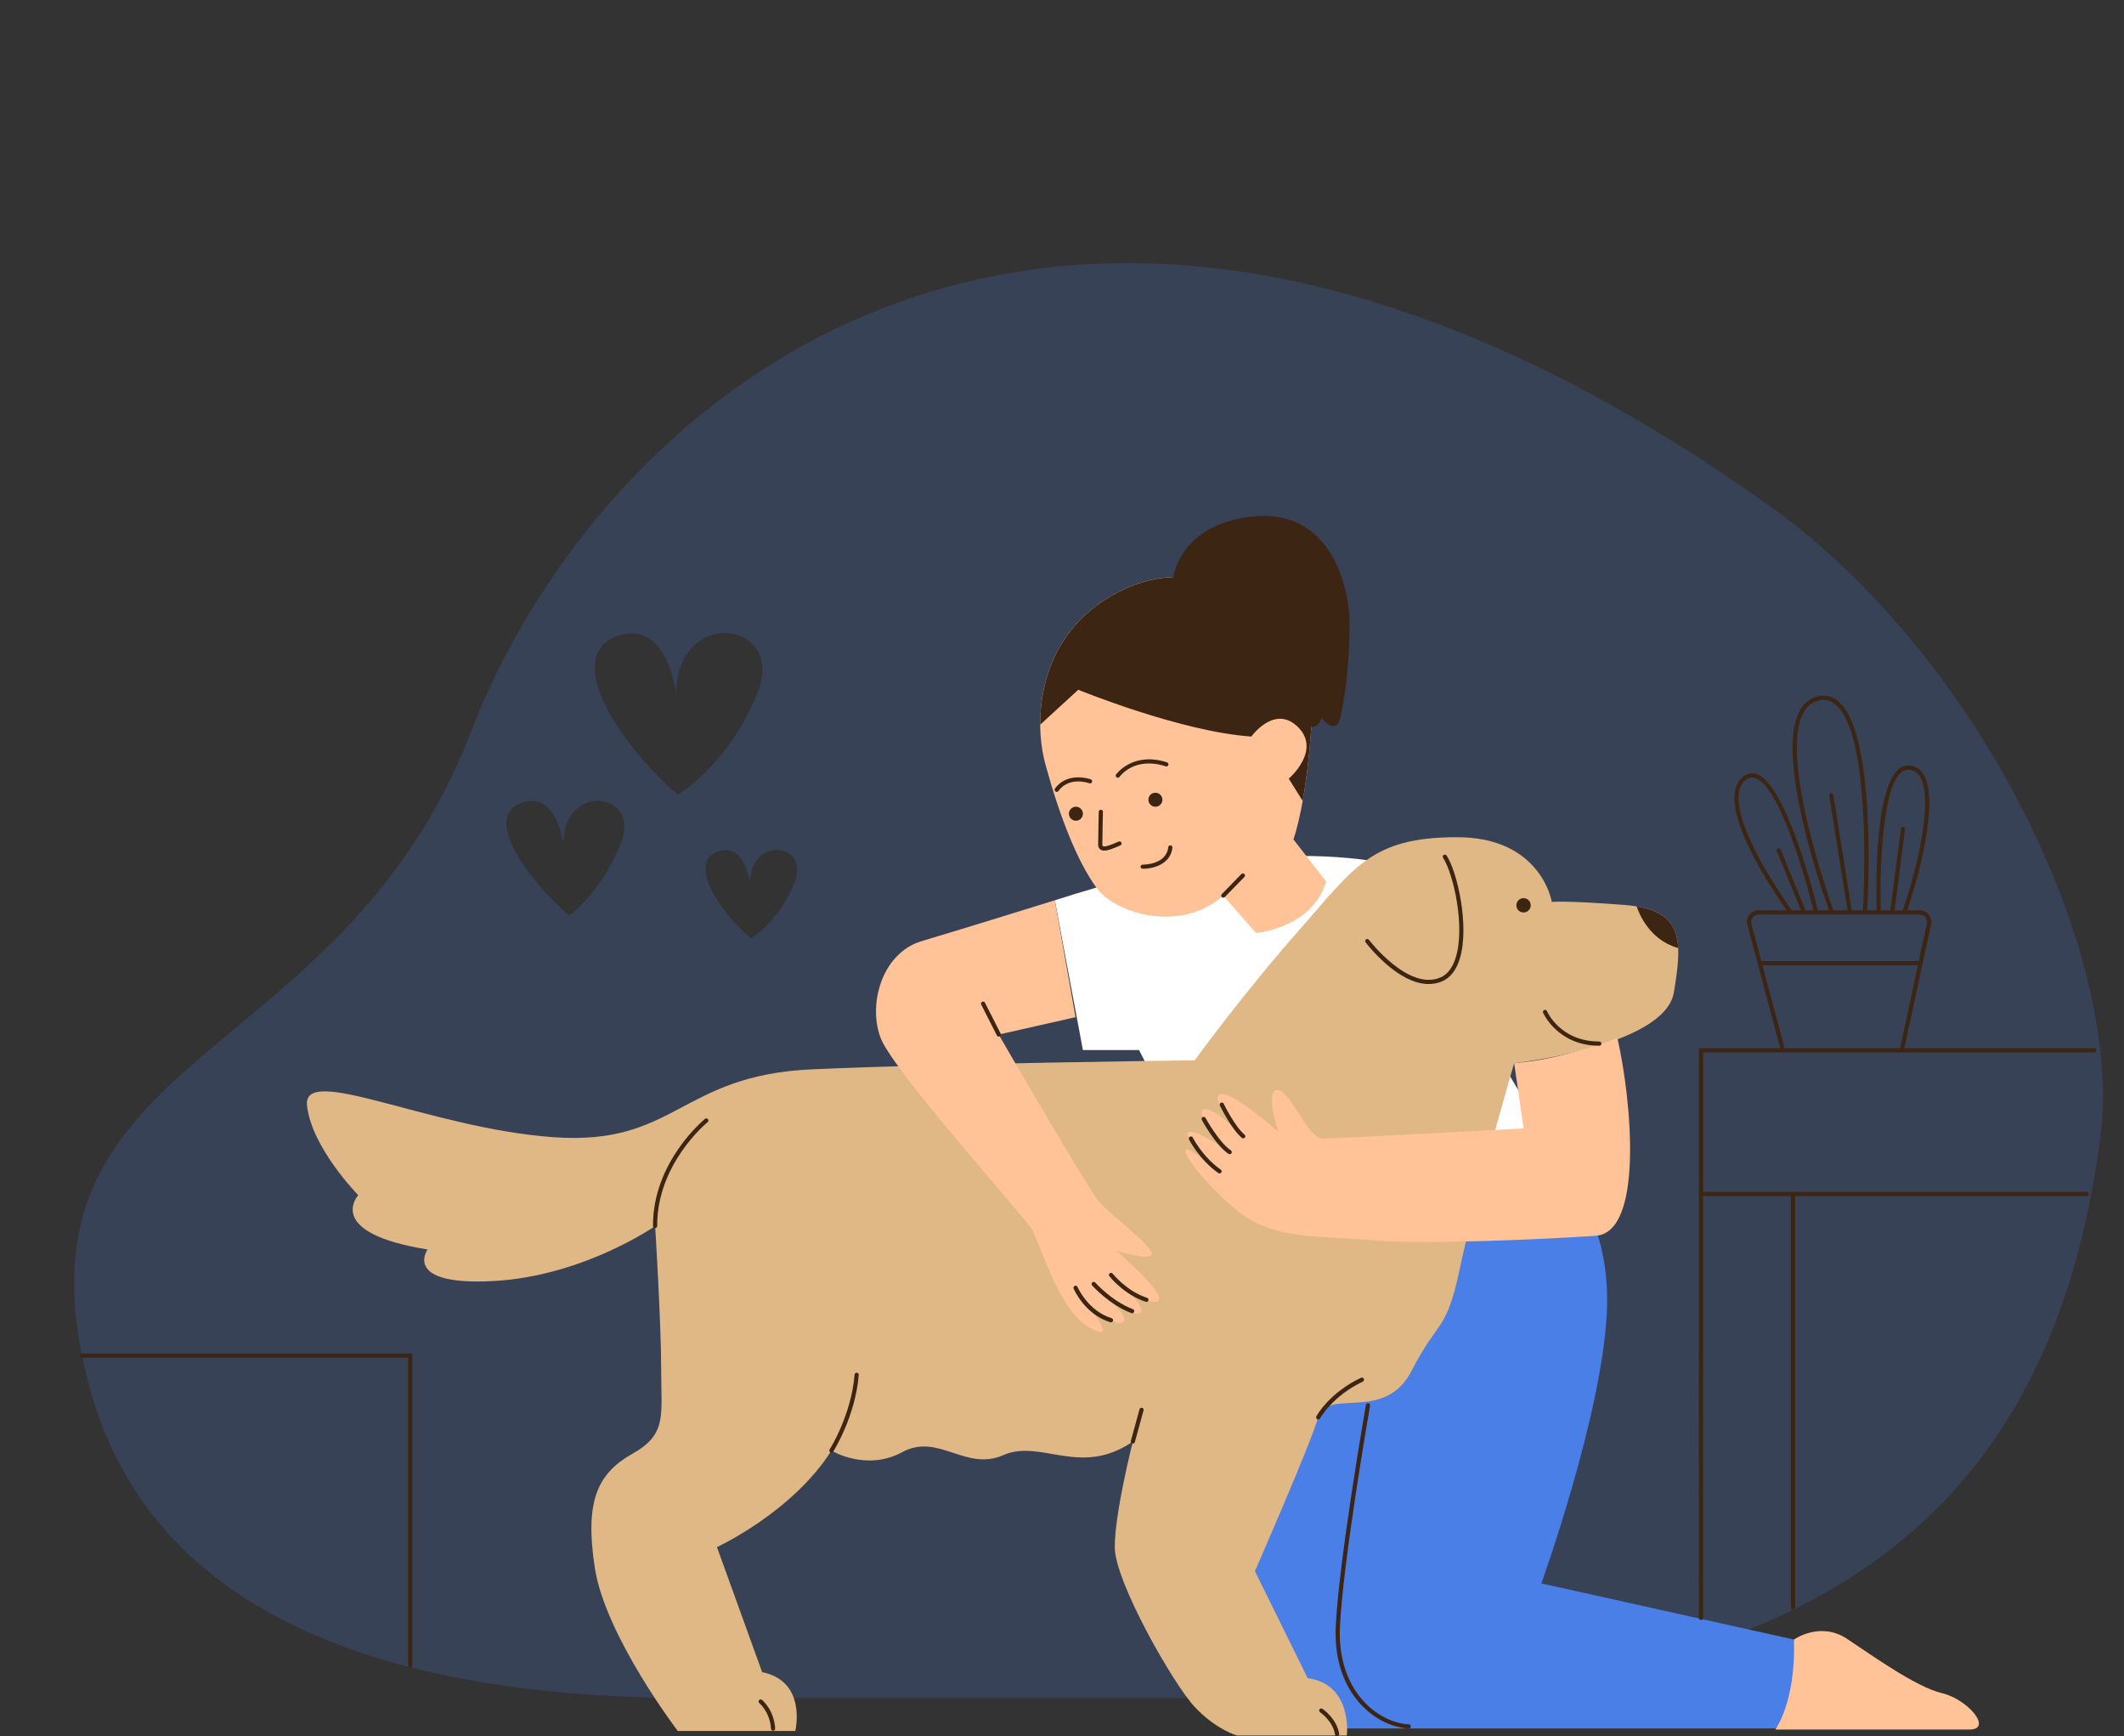
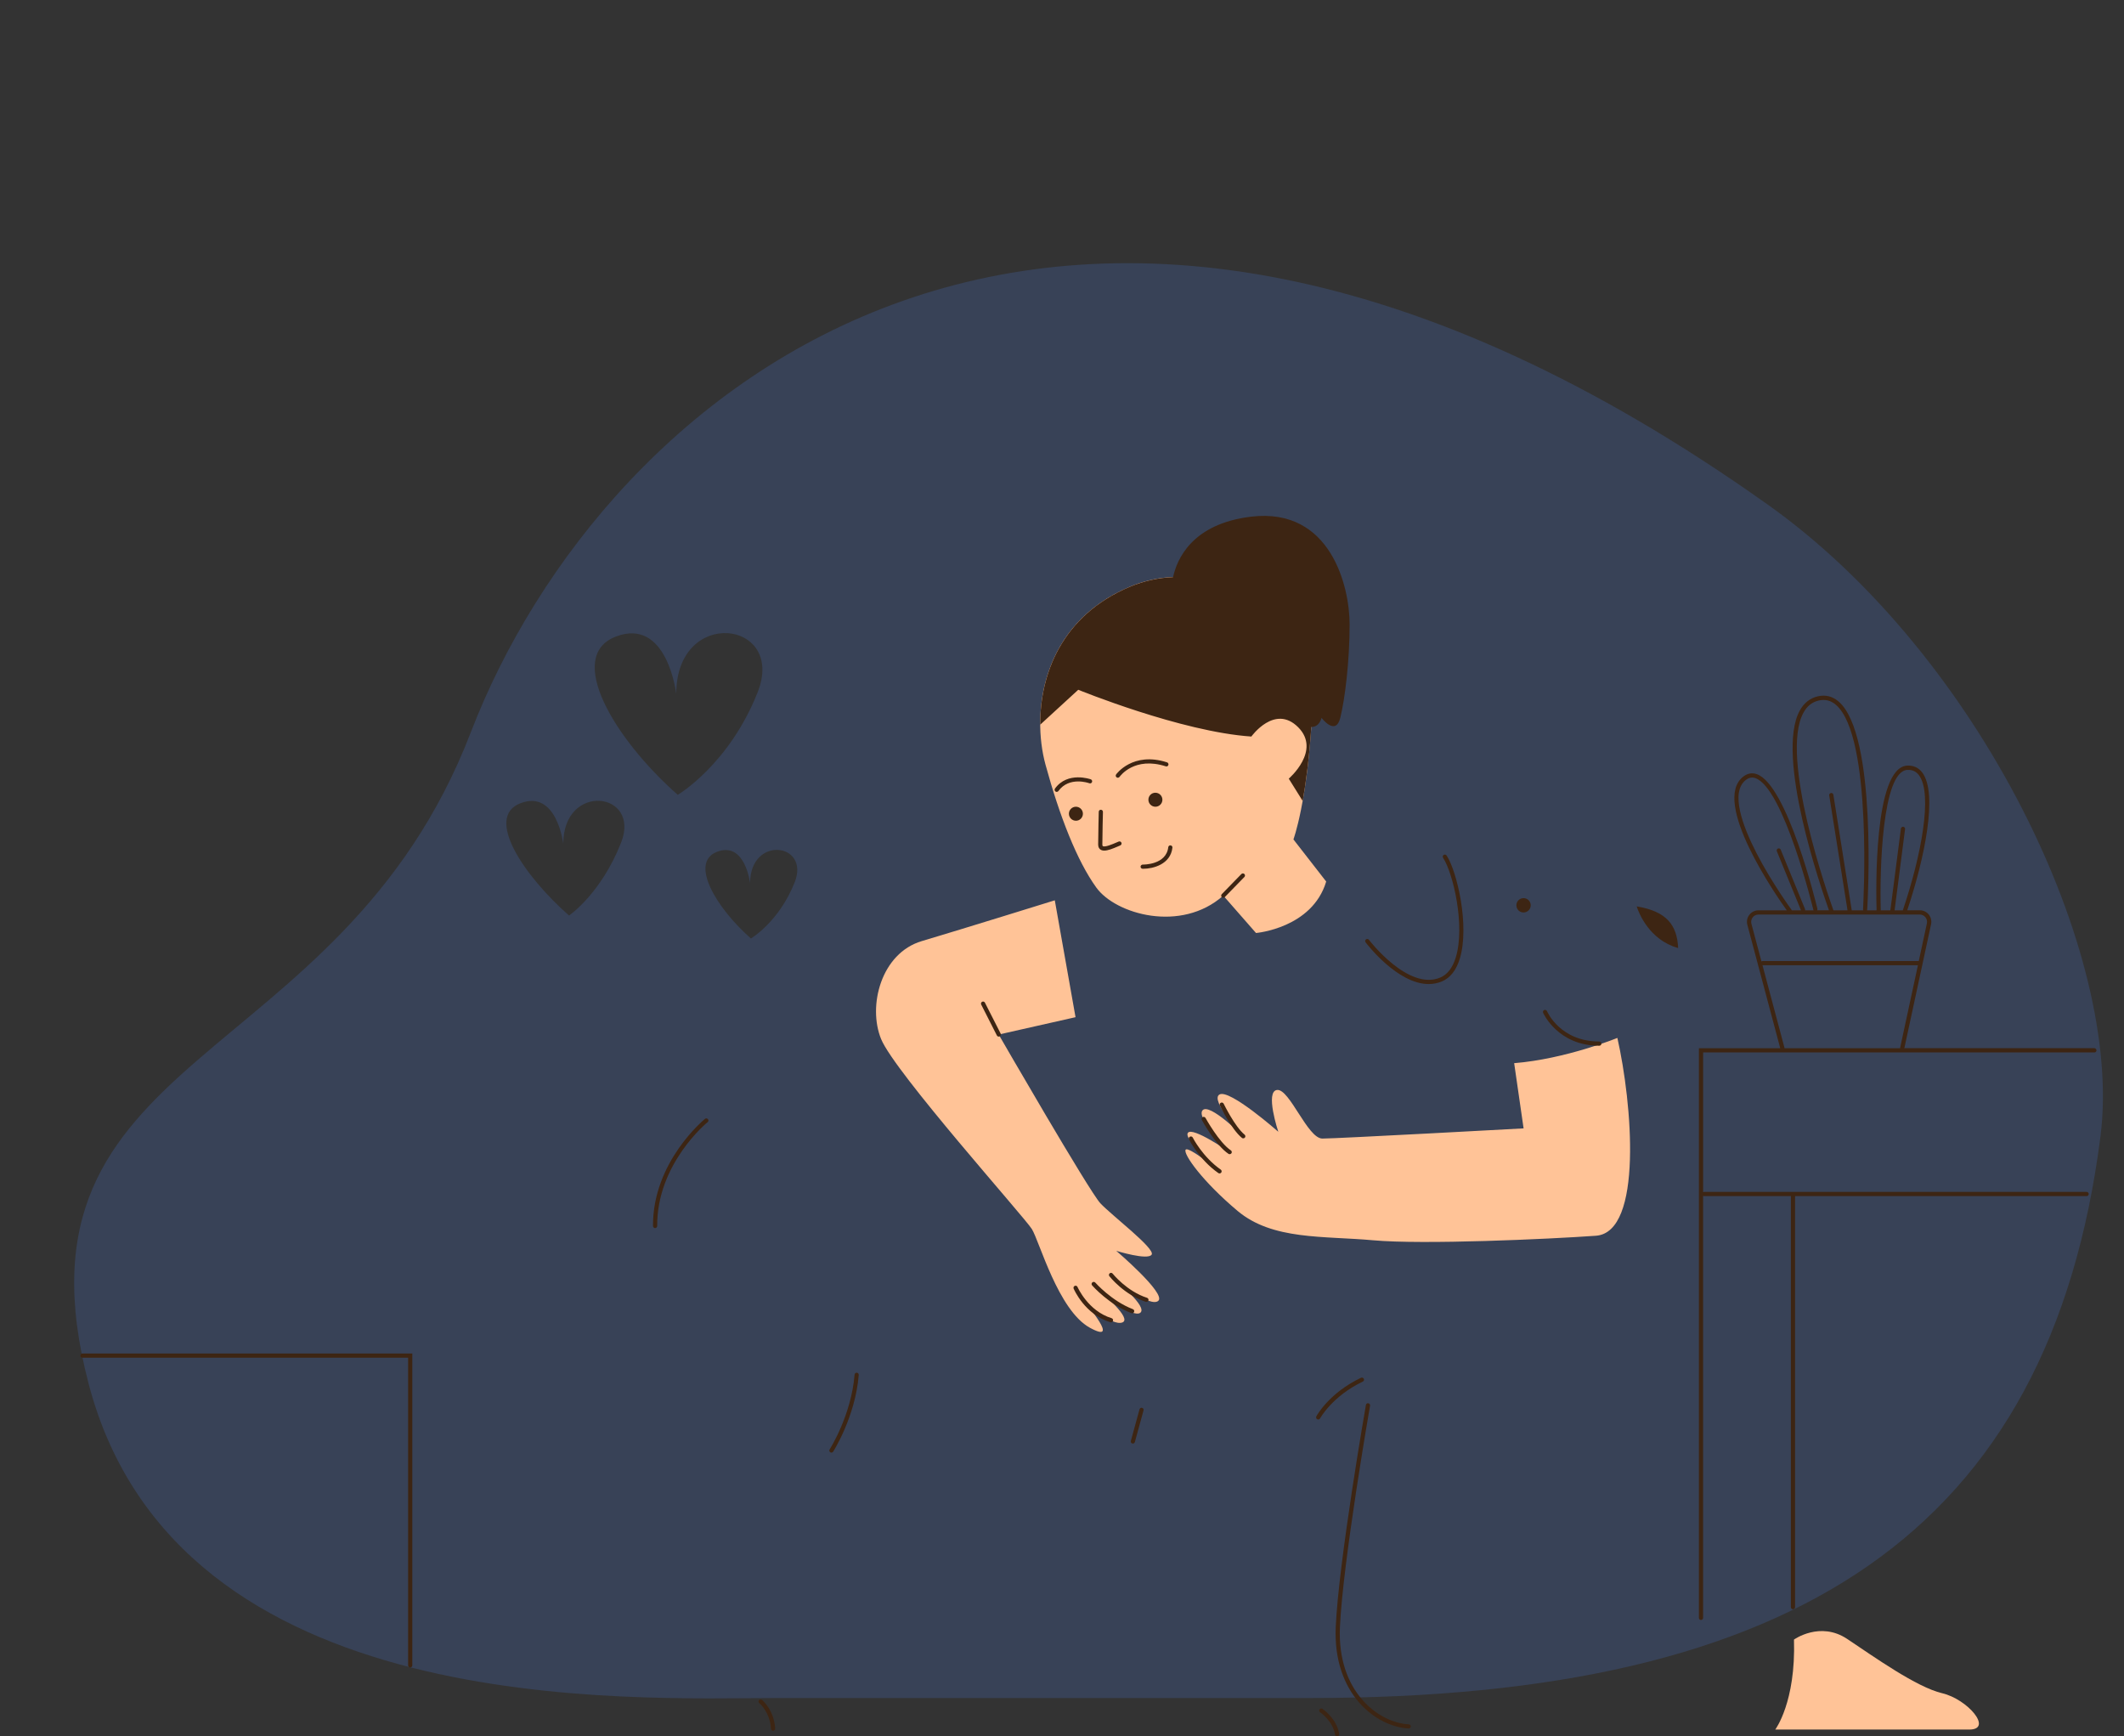
<svg xmlns="http://www.w3.org/2000/svg" height="414.3" preserveAspectRatio="xMidYMid meet" version="1.0" viewBox="-17.7 -62.8 506.9 414.3" width="506.9" zoomAndPan="magnify">
  <rect x="-17.7" y="-62.8" width="506.9" height="414.3" fill="#333333" stroke="none" />
  <g>
    <g fill="#4B7FE8" id="change1_1">
-       <path d="M410.44,328.43l-60.29-13.4c0,0,14.51-40.19,15.63-64.75s-12.28-34.61-12.28-34.61l-62.52,12.28 c0,0-14.51,72.57-18.98,91.55c-4.47,18.98,6.7,30.14,20.1,30.14c13.4,0,113.88,0,113.88,0S412.68,345.18,410.44,328.43z" fill="inherit" />
      <path d="M404.3,57.69C234.86-62.81,126.07,30.27,94.66,111.94C63.25,193.6-17.72,187.2,3.5,267.58 s129.51,74.8,164.12,74.8c34.61,0,11.16,0,127.28,0s176.59-39.68,188.68-133.97C489.15,164.87,454.54,93.42,404.3,57.69z M130.51,138.31c-4.85,12.25-12.41,17.35-12.41,17.35c-10.72-9.44-20.26-23.48-11.58-26.8c8.68-3.32,10.21,9.7,10.21,9.7 C116.73,123.77,135.36,126.06,130.51,138.31z M129.3,89.09c12.23-4.68,14.39,13.67,14.39,13.67c0-20.86,26.26-17.62,19.42-0.36 c-6.83,17.26-19.06,24.46-19.06,24.46C128.94,113.55,117.07,93.77,129.3,89.09z M171.95,147.74c-3.74,9.46-10.44,13.4-10.44,13.4 c-8.27-7.29-14.78-18.12-8.08-20.69c6.7-2.56,7.88,7.49,7.88,7.49C161.31,136.51,175.69,138.29,171.95,147.74z" fill="inherit" opacity=".2" />
    </g>
  </g>
  <g id="change2_1">
-     <path d="M254.14,187.76h-13.4l-6.7-35.73c54.71-17.86,84.85-8.93,97.13-3.35c12.28,5.58,33.49,31.26,33.49,31.26 l-25.68,7.82l22.29,37.66l-80.34,14.81L254.14,187.76z" fill="#FFF" />
-   </g>
+     </g>
  <g id="change3_1">
-     <path d="M352.65,152.41c0,0,3.24-0.36,17.26,0.72c14.03,1.08,14.03,7.91,11.87,20.86 c-2.16,12.95-38.12,16.9-38.12,16.9s-9.71,33.45-12.95,48.91s-5.04,11.87-11.51,24.46c-6.47,12.59-20.14,3.96-22.3,11.15 s-15.11,36.69-15.11,36.69l12.59,25.54c10.79,1.44,9.35,13.67,9.35,13.67h-26.26c0,0-5.04-1.44-10.07-6.83 c-5.04-5.39-19.06-29.85-19.06-38.12s4.32-25.18,4.32-25.18c-12.59,8.63-21.94-0.72-30.93,3.24s-15.47-5.39-24.1-0.72 c-8.63,4.68-16.9-0.36-16.9-0.36c-9.35,14.75-27.33,23.02-27.33,23.02l10.79,29.85c10.79,2.16,7.91,14.03,7.91,14.03h-28.05 c0,0-17.26-22.66-19.78-38.84s0.72-22.66,8.99-27.33c8.27-4.68,6.83-8.99,6.83-20.14s-1.44-34.17-1.44-34.17 s-17.26,12.05-38.84,13.13s-15.47-7.55-15.47-7.55c-24.82-3.96-16.54-12.95-16.54-12.95s-11.15-11.33-12.23-21.4 c-1.08-10.07,29.13,5.39,58.63,7.55c29.49,2.16,30.21-14.75,61.86-16.18c31.65-1.44,91.35-2.16,91.35-2.16s11.51-15.83,24.82-30.93 c13.31-15.11,17.26-22.3,37.76-22.3C350.13,136.94,352.65,152.41,352.65,152.41z" fill="#E0B885" />
-   </g>
+     </g>
  <g id="change4_1">
    <path d="M274.24,150.91c-10.05,8.93-25.68,4.47-30.3-1.92c-4.62-6.39-8.78-17.06-12.13-29.34 s-1.12-33.49,20.1-42.43c21.21-8.93,44.66,8.93,43.54,30.14c-1.12,21.21-4.47,30.14-4.47,30.14l7.82,10.05 c-3.35,11.16-16.75,12.28-16.75,12.28L274.24,150.91z M248.7,235.67c0,0,7.55,2.34,8.45,0.9s-9.53-9.35-12.23-12.23 c-2.7-2.88-24.28-40.28-24.28-40.28l18.34-4.14l-4.95-27.89c0,0-22.03,6.85-31.74,9.73c-9.71,2.88-12.95,15.47-9.71,23.38 c3.24,7.91,34.17,42.44,35.97,45.32c1.8,2.88,6.29,19.42,13.85,23.56c7.55,4.14-1.08-5.93-1.08-5.93s6.29,5.57,8.81,4.68 c2.52-0.9-5.04-7.19-5.04-7.19s7.55,6.29,9.35,4.86c1.8-1.44-5.75-7.55-5.75-7.55s8.27,6.47,10.07,4.68S248.7,235.67,248.7,235.67z M343.66,190.89l2.25,15.56c0,0-44.51,2.43-48.02,2.43s-7.82-11.87-10.79-11.6c-2.97,0.27,0.27,9.98,0.27,9.98 s-11.6-10.25-14.03-8.9c-2.43,1.35,5.66,9.98,5.66,9.98s-8.09-8.09-9.71-6.2s6.47,9.98,6.47,9.98s-8.9-6.2-9.98-4.59 s7.55,9.17,7.55,9.17s-7.55-6.2-8.09-5.13s4.05,7.55,12.41,14.57s20.5,5.93,32.37,7.01s41.81-0.27,53.14-1.08 c11.33-0.81,8.63-31.83,5.13-47.21C368.29,184.87,355.97,189.9,343.66,190.89z M445.8,341.23c-6.11-1.44-16.18-8.63-22.66-12.95 s-12.7,0.15-12.7,0.15c0.47,14.96-4.47,21.47-4.47,21.47s40.54,0,46.3,0C458.03,349.9,451.91,342.67,445.8,341.23z" fill="#FFC397" />
  </g>
  <g id="change5_1">
    <path d="M295.25,110.67c-0.51,7.57-1.3,13.4-2.06,17.65l-3.32-5.32c0,0,7.82-6.7,2.23-12.28s-11.16,2.23-11.16,2.23 c-16.75-1.12-41.31-11.16-41.31-11.16l-9.07,8.32c-0.08-11.77,4.98-25.98,21.35-32.88c3.43-1.44,6.92-2.18,10.35-2.32 c0.9-4.19,4.46-12.75,18.68-14.43c18.98-2.23,23.45,16.75,23.45,25.68s-1.12,17.86-2.23,22.33s-4.47,0-4.47,0 S297.24,110.69,295.25,110.67z M256.37,128.03c0,0.92,0.75,1.67,1.67,1.67c0.92,0,1.67-0.75,1.67-1.67c0-0.92-0.75-1.67-1.67-1.67 C257.12,126.35,256.37,127.1,256.37,128.03z M240.74,131.37c0-0.92-0.75-1.67-1.67-1.67c-0.92,0-1.67,0.75-1.67,1.67 c0,0.92,0.75,1.67,1.67,1.67C239.99,133.05,240.74,132.3,240.74,131.37z M245.03,130.42c-0.3-0.01-0.5,0.21-0.51,0.49 c0,0.06-0.14,5.96-0.14,7.83c0,0.68,0.31,1.02,0.56,1.19c0.25,0.16,0.55,0.24,0.89,0.24c0.86,0,2-0.45,3.32-1.02l0.51-0.22 c0.25-0.11,0.38-0.4,0.27-0.65c-0.11-0.26-0.4-0.37-0.65-0.27l-0.52,0.22c-0.9,0.39-2.77,1.19-3.27,0.87 c-0.07-0.05-0.11-0.17-0.11-0.35c0-1.86,0.13-7.75,0.14-7.81C245.52,130.65,245.31,130.42,245.03,130.42z M261.66,138.92 c-0.27-0.04-0.52,0.16-0.55,0.44c-0.48,4.21-5.89,4.15-6.1,4.14c-0.25,0.02-0.5,0.21-0.51,0.49c-0.01,0.28,0.21,0.5,0.49,0.51 c0.05,0,0.11,0,0.16,0c2.3,0,6.5-1.03,6.95-5.03C262.14,139.2,261.94,138.95,261.66,138.92z M261.14,119.74 c0.08-0.26-0.06-0.54-0.32-0.63c-8.21-2.64-12.12,2.83-12.16,2.89c-0.16,0.23-0.1,0.54,0.13,0.69c0.09,0.06,0.19,0.09,0.29,0.09 c0.16,0,0.31-0.07,0.41-0.21c0.14-0.2,3.55-4.92,11.04-2.51C260.77,120.15,261.05,120.01,261.14,119.74z M242.28,124.1 c0.26,0.1,0.55-0.04,0.64-0.3c0.09-0.26-0.04-0.55-0.3-0.64c-0.05-0.02-5.52-1.97-8.54,2.2c-0.16,0.22-0.11,0.54,0.11,0.7 c0.09,0.06,0.19,0.1,0.29,0.1c0.15,0,0.31-0.07,0.41-0.21C237.47,122.4,242.09,124.03,242.28,124.1z M318.51,348.65 c-7.24-0.36-17.13-7.81-16.43-23.22c0.71-15.61,7.12-52.44,7.19-52.81c0.05-0.27-0.13-0.53-0.41-0.58 c-0.27-0.06-0.53,0.13-0.58,0.41c-0.07,0.37-6.49,37.26-7.2,52.93c-0.73,16.1,9.72,23.88,17.38,24.26c0.01,0,0.02,0,0.03,0 c0.26,0,0.49-0.21,0.5-0.47C318.99,348.89,318.78,348.66,318.51,348.65z M247.59,251.74c-5.63-1.71-8.11-7.39-8.14-7.45 c-0.11-0.25-0.4-0.38-0.66-0.26c-0.25,0.11-0.37,0.4-0.26,0.66c0.11,0.25,2.68,6.17,8.77,8.02c0.05,0.01,0.1,0.02,0.14,0.02 c0.21,0,0.41-0.14,0.48-0.36C248,252.1,247.85,251.82,247.59,251.74z M242.98,243.21c-0.21,0.18-0.23,0.5-0.04,0.71 c0.17,0.19,4.1,4.61,9.37,6.61c0.06,0.02,0.12,0.03,0.18,0.03c0.2,0,0.39-0.12,0.47-0.32c0.1-0.26-0.03-0.55-0.29-0.65 c-5.03-1.91-8.93-6.29-8.97-6.34C243.5,243.04,243.19,243.02,242.98,243.21z M256.05,246.88c-4.83-1.55-8.18-5.73-8.21-5.77 c-0.17-0.22-0.49-0.25-0.7-0.08c-0.22,0.17-0.25,0.49-0.08,0.7c0.14,0.18,3.57,4.45,8.69,6.1c0.05,0.02,0.1,0.02,0.15,0.02 c0.21,0,0.41-0.13,0.48-0.35C256.46,247.25,256.31,246.97,256.05,246.88z M266.96,208.65c-0.12-0.25-0.43-0.35-0.67-0.22 c-0.25,0.12-0.35,0.42-0.22,0.67c0.1,0.2,2.45,4.83,6.99,8.01c0.09,0.06,0.19,0.09,0.29,0.09c0.16,0,0.31-0.07,0.41-0.21 c0.16-0.23,0.1-0.54-0.12-0.7C269.3,213.25,266.98,208.7,266.96,208.65z M270,203.96c-0.13-0.24-0.44-0.33-0.68-0.2 c-0.24,0.13-0.33,0.44-0.2,0.68c0.13,0.25,3.33,6.07,6.37,8.09c0.08,0.06,0.18,0.08,0.28,0.08c0.16,0,0.32-0.08,0.42-0.22 c0.15-0.23,0.09-0.54-0.14-0.69C273.22,209.81,270.04,204.02,270,203.96z M274.33,200.56c-0.12-0.25-0.42-0.35-0.67-0.23 s-0.35,0.42-0.23,0.67c0.11,0.23,2.77,5.7,5.26,7.72c0.09,0.08,0.2,0.11,0.32,0.11c0.14,0,0.29-0.06,0.39-0.18 c0.17-0.21,0.14-0.53-0.07-0.7C277.01,206.06,274.36,200.62,274.33,200.56z M274.24,151.41c0.13,0,0.26-0.05,0.36-0.15l4.68-4.8 c0.19-0.2,0.19-0.51-0.01-0.71c-0.2-0.19-0.51-0.19-0.71,0.01l-4.68,4.8c-0.19,0.2-0.19,0.51,0.01,0.71 C273.98,151.37,274.11,151.41,274.24,151.41z M345.9,151.51c-0.94,0-1.71,0.76-1.71,1.71s0.76,1.71,1.71,1.71 c0.94,0,1.71-0.76,1.71-1.71S346.85,151.51,345.9,151.51z M372.9,153.48c0.51,1.57,2.99,8,9.9,9.94 C382.53,157.95,380.09,154.67,372.9,153.48z M326.84,141.2c-0.23,0.15-0.29,0.46-0.14,0.69c2.4,3.66,5.33,16.22,3.03,23.76 c-0.75,2.47-2,4.09-3.7,4.81c-7.65,3.23-16.94-8.89-17.03-9.01c-0.17-0.22-0.48-0.26-0.7-0.1c-0.22,0.17-0.26,0.48-0.1,0.7 c0.35,0.46,7.64,9.96,15.06,9.96c1.06,0,2.12-0.19,3.16-0.63c1.99-0.84,3.43-2.67,4.27-5.44c2.38-7.81-0.66-20.81-3.15-24.6 C327.38,141.11,327.07,141.05,326.84,141.2z M150.56,204.17c-0.12,0.1-12.51,10.22-12.42,25.57c0,0.28,0.23,0.5,0.5,0.5 c0,0,0,0,0,0c0.28,0,0.5-0.23,0.5-0.5c-0.09-14.86,11.92-24.69,12.04-24.78c0.22-0.17,0.25-0.49,0.08-0.7S150.78,204,150.56,204.17 z M164.14,342.82c-0.22-0.17-0.53-0.14-0.7,0.08c-0.17,0.21-0.14,0.53,0.08,0.7c0.03,0.02,2.53,2.09,2.78,6.12 c0.02,0.26,0.24,0.47,0.5,0.47c0.01,0,0.02,0,0.03,0c0.28-0.02,0.48-0.25,0.47-0.53C167.01,345.17,164.25,342.91,164.14,342.82z M297.9,344.95c-0.23-0.15-0.54-0.09-0.69,0.14c-0.15,0.23-0.09,0.54,0.14,0.69c0.03,0.02,3.06,2.08,3.56,5.32 c0.04,0.25,0.25,0.42,0.49,0.42c0.03,0,0.05,0,0.08-0.01c0.27-0.04,0.46-0.3,0.42-0.57C301.32,347.27,298.04,345.04,297.9,344.95z M254.86,273.13c-0.27-0.07-0.54,0.08-0.61,0.35l-2.07,7.55c-0.07,0.27,0.08,0.54,0.35,0.61c0.04,0.01,0.09,0.02,0.13,0.02 c0.22,0,0.42-0.15,0.48-0.37l2.07-7.55C255.28,273.48,255.13,273.21,254.86,273.13z M186.79,264.75c-0.27-0.02-0.52,0.18-0.54,0.46 c-0.79,9.73-5.89,17.76-5.95,17.84c-0.15,0.23-0.08,0.54,0.15,0.69c0.08,0.05,0.18,0.08,0.27,0.08c0.16,0,0.33-0.08,0.42-0.23 c0.05-0.08,5.29-8.31,6.1-18.3C187.27,265.02,187.07,264.78,186.79,264.75z M297.34,275.65c0.03-0.05,2.91-5.3,10.2-8.78 c0.25-0.12,0.36-0.42,0.24-0.67c-0.12-0.25-0.42-0.36-0.67-0.24c-7.61,3.63-10.54,8.98-10.66,9.21c-0.13,0.24-0.04,0.55,0.21,0.68 c0.08,0.04,0.16,0.06,0.24,0.06C297.08,275.91,297.25,275.82,297.34,275.65z M363.98,185.72c-9.25,0-12.36-6.95-12.49-7.25 c-0.11-0.25-0.4-0.37-0.66-0.26c-0.25,0.11-0.37,0.4-0.26,0.66c0.03,0.08,3.48,7.86,13.41,7.86c0.28,0,0.5-0.22,0.5-0.5 S364.25,185.72,363.98,185.72z M482.63,187.83c0,0.28-0.22,0.5-0.5,0.5h-93.37v33.33c0.07-0.03,0.14-0.05,0.22-0.05h20.73h0.5 h70.07c0.28,0,0.5,0.22,0.5,0.5s-0.22,0.5-0.5,0.5H410.7v98.08c0,0.28-0.22,0.5-0.5,0.5s-0.5-0.22-0.5-0.5v-98.08h-20.73 c-0.08,0-0.15-0.02-0.22-0.05v100.69c0,0.28-0.22,0.5-0.5,0.5s-0.5-0.22-0.5-0.5V187.33h19.41l-7.85-29.46 c-0.22-0.83-0.05-1.7,0.48-2.38c0.52-0.68,1.32-1.07,2.18-1.07h6.75c-2.52-3.51-18.1-25.94-10.38-31.91 c1.01-0.78,2.1-0.98,3.23-0.58c7.28,2.56,14.17,30.91,14.46,32.11c0.03,0.13,0.01,0.27-0.06,0.37h2.82 c-1.86-5.19-12.82-36.9-6.98-47.63c1.01-1.85,2.47-3,4.35-3.43c1.82-0.41,3.47,0,4.91,1.23c9.26,7.88,6.95,47.94,6.85,49.65 c0,0.07-0.02,0.13-0.05,0.19h2.28c-0.12-4.11-0.76-34.16,7.32-34.53c1.5-0.07,2.71,0.49,3.59,1.66c3.8,5.06,0.48,20.7-3.59,32.86h3 c0.83,0,1.61,0.37,2.14,1.02c0.52,0.65,0.72,1.49,0.55,2.3l-6.38,29.58h45.35C482.4,187.33,482.63,187.56,482.63,187.83z M431.15,154.43h2.29l2.52-19.52c0.04-0.27,0.28-0.46,0.56-0.43c0.27,0.04,0.47,0.29,0.43,0.56l-2.5,19.39h1.96 c4.36-12.89,7.22-27.78,3.85-32.26c-0.68-0.9-1.56-1.31-2.75-1.26C431.45,121.17,430.87,145.07,431.15,154.43z M419.86,154.43h3.36 L418.85,127c-0.04-0.27,0.14-0.53,0.42-0.57c0.27-0.05,0.53,0.14,0.57,0.42l4.38,27.54c0,0.01,0,0.03,0,0.04h2.76 c-0.04-0.08-0.06-0.16-0.06-0.25c0.02-0.41,2.38-41.27-6.5-48.82c-1.2-1.02-2.52-1.35-4.04-1.01c-1.61,0.36-2.82,1.32-3.69,2.93 C406.97,117.78,418.59,150.89,419.86,154.43z M409.91,154.43h2.21l-5.77-14.11c-0.1-0.26,0.02-0.55,0.27-0.65 c0.26-0.1,0.55,0.02,0.65,0.27l5.8,14.17c0.04,0.1,0.04,0.21,0.01,0.32h2.04c-0.03-0.04-0.05-0.09-0.06-0.14 c-0.07-0.29-7.06-29.02-13.82-31.41c-0.8-0.28-1.55-0.14-2.29,0.43c-3.81,2.95-0.71,11.13,2.56,17.48 c3.62,7.03,8.28,13.41,8.33,13.48C409.88,154.32,409.9,154.37,409.91,154.43z M400.28,157.62l2.4,9.01 c0.08-0.07,0.19-0.11,0.3-0.11h37.17c0.03,0,0.05,0.01,0.07,0.01l1.94-9c0.11-0.52-0.02-1.05-0.35-1.46s-0.83-0.65-1.36-0.65h-6.48 c-0.03,0.01-0.07,0.02-0.1,0.02c-0.02,0-0.04,0-0.07,0c-0.02,0-0.03-0.01-0.04-0.01h-31.8c-0.55,0-1.05,0.25-1.38,0.68 S400.14,157.09,400.28,157.62z M408.17,187.33h27.61c0-0.05-0.01-0.1,0-0.14l4.24-19.67h-37.03c-0.02,0-0.04-0.01-0.07-0.01 l5.24,19.66C408.17,187.22,408.17,187.28,408.17,187.33z M1.48,260.67c0,0.28,0.22,0.5,0.5,0.5H79.7v73.41c0,0.28,0.22,0.5,0.5,0.5 s0.5-0.22,0.5-0.5v-74.41H1.98C1.7,260.17,1.48,260.39,1.48,260.67z M217.36,176.46c-0.12-0.25-0.43-0.35-0.67-0.22 c-0.25,0.12-0.34,0.43-0.22,0.67l3.74,7.37c0.09,0.17,0.26,0.27,0.45,0.27c0.08,0,0.15-0.02,0.23-0.05 c0.25-0.12,0.34-0.43,0.22-0.67L217.36,176.46z" fill="#3D2513" />
  </g>
</svg>